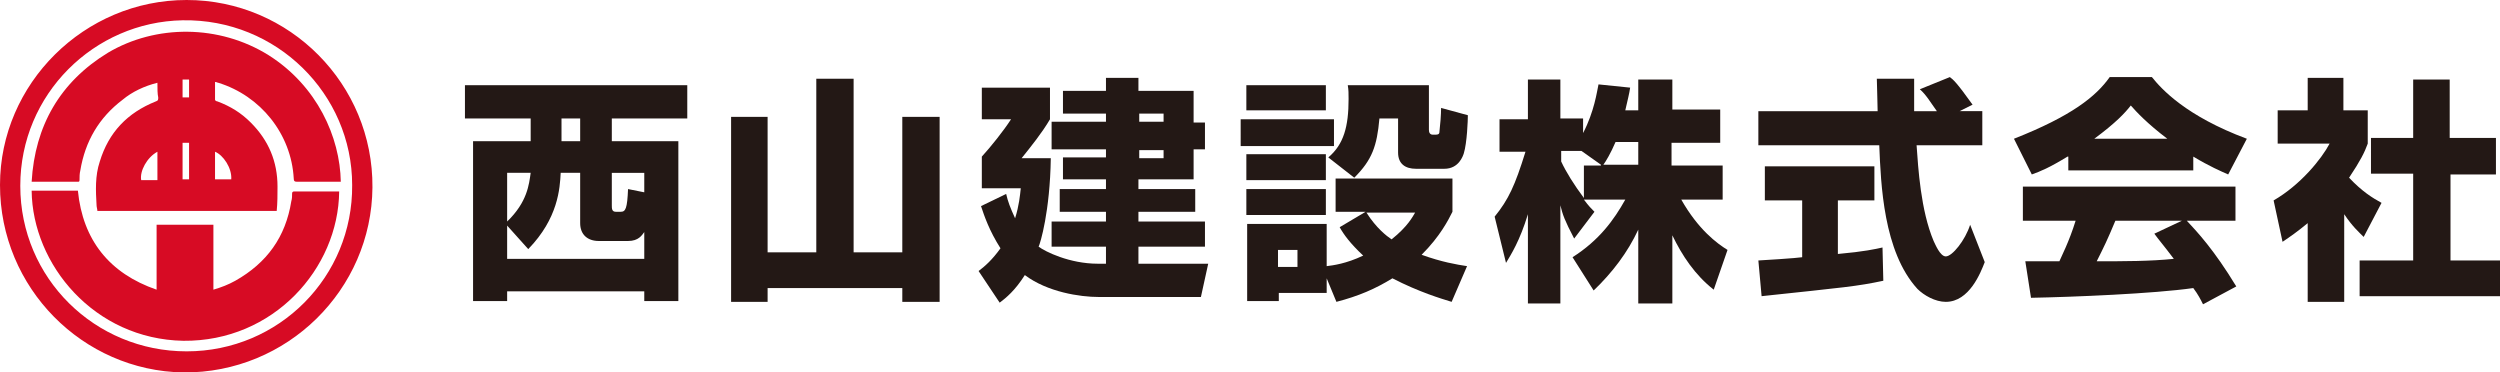
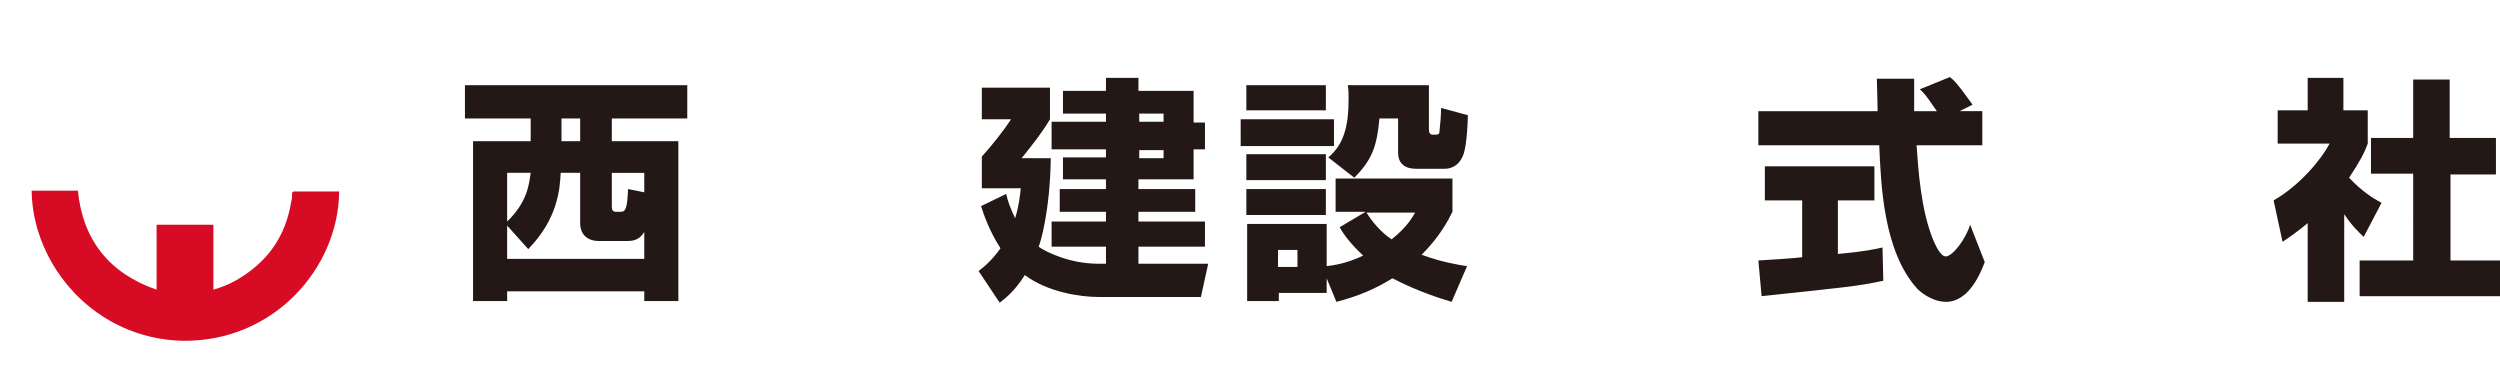
<svg xmlns="http://www.w3.org/2000/svg" version="1.1" id="レイヤー_1" x="0px" y="0px" width="308.1px" height="45.9px" viewBox="0 0 308.1 45.9" style="enable-background:new 0 0 308.1 45.9;" xml:space="preserve">
  <style type="text/css">
	.st0{fill:#D70B24;}
	.st1{fill:#231815;}
</style>
  <g>
    <g>
-       <path class="st0" d="M23,0c12.7,0,23,10.4,22.9,23.1C45.8,35.7,35.4,46,22.6,45.9C10.2,45.7,0,35.5,0,22.8C0,10.3,10.4,0,23,0z     M2.5,22.9c0,11.4,9.2,20.4,20.5,20.4c11.4,0,20.5-9.2,20.4-20.5c0-11.2-9.3-20.5-20.9-20.3C11.6,2.7,2.5,11.6,2.5,22.9z" />
-       <path class="st0" d="M19.4,10.2c-1.6,0.4-3.1,1.1-4.3,2.1c-2.9,2.2-4.6,5.1-5.2,8.7c-0.1,0.4-0.1,0.8-0.1,1.2    c0,0.2-0.1,0.2-0.2,0.2c-1.8,0-3.6,0-5.5,0c0,0-0.1,0-0.2,0c0.4-6.9,3.5-12.3,9.4-15.9C19.2,3,27,3,33.1,6.8    c6,3.8,8.8,10.1,8.9,15.6c-0.1,0-0.2,0-0.3,0c-1.7,0-3.4,0-5.1,0c-0.3,0-0.4-0.1-0.4-0.4c-0.3-5.5-4.1-10.2-9.3-11.8    c-0.1,0-0.2-0.1-0.4-0.1c0,0.8,0,1.5,0,2.2c0,0.1,0.2,0.2,0.3,0.2c1.6,0.6,2.9,1.4,4.1,2.6c2.2,2.2,3.3,4.8,3.3,7.9c0,1,0,2-0.1,3    c-7.4,0-14.8,0-22.1,0c0-0.2-0.1-0.5-0.1-0.7c-0.1-1.8-0.2-3.6,0.4-5.4c1.1-3.6,3.4-6,6.9-7.4c0.3-0.1,0.3-0.2,0.3-0.5    C19.4,11.6,19.4,10.9,19.4,10.2z M19.4,18.7c-1.3,0.7-2.2,2.4-2,3.5c0.7,0,1.3,0,2,0C19.4,21,19.4,19.8,19.4,18.7z M26.5,22.1    c0.4,0,0.7,0,1,0c0.3,0,0.7,0,1,0c0.1-1.4-1-3-2-3.4C26.5,19.8,26.5,20.9,26.5,22.1z M23.3,22.1c0-1.5,0-3,0-4.5    c-0.3,0-0.6,0-0.8,0c0,1.5,0,3,0,4.5C22.8,22.1,23.1,22.1,23.3,22.1z M22.5,9.8c0,0.8,0,1.5,0,2.2c0.3,0,0.6,0,0.8,0    c0-0.8,0-1.5,0-2.2C23.1,9.8,22.8,9.8,22.5,9.8z" />
      <path class="st0" d="M3.9,23.5c1.9,0,3.8,0,5.7,0c0.6,6.1,3.9,10.2,9.7,12.2c0-2.7,0-5.4,0-8c2.4,0,4.7,0,7,0c0,2.7,0,5.3,0,8    c1-0.3,1.8-0.6,2.7-1.1c3.9-2.2,6.2-5.4,6.9-9.8c0.1-0.3,0.1-0.7,0.1-1c0-0.1,0.1-0.2,0.2-0.2c1.8,0,3.7,0,5.5,0c0,0,0.1,0,0.1,0    c-0.1,9.5-8.1,18.5-19.2,18.4C11.6,41.8,4,32.6,3.9,23.5z" />
    </g>
    <g>
      <path class="st1" d="M57.3,10.5h27.4v4.1h-9.3v2.8h8.2v19.7h-4.2v-1.2H62.5v1.2h-4.2V17.4h7.1v-2.8h-8.1V10.5z M62.5,27.8v4.1    h16.9v-3.3c-0.3,0.4-0.7,1.1-2,1.1h-3.6c-1.4,0-2.3-0.8-2.3-2.2v-6.2h-2.4c-0.1,1.9-0.3,5.6-4,9.4L62.5,27.8z M62.5,21.3v6    c2.5-2.4,2.7-4.6,2.9-6H62.5z M69.2,14.6v2.8h2.3v-2.8H69.2z M79.4,23.7v-2.4h-4v4c0,0.4,0,0.8,0.5,0.8h0.6c0.6,0,0.8-0.4,0.9-2.8    L79.4,23.7z" />
-       <path class="st1" d="M94.6,14.4v16.7h6V9.7h4.6v21.4h6V14.4h4.6v22.8h-4.6v-1.7H94.6v1.7h-4.5V14.4H94.6z" />
      <path class="st1" d="M136.3,32.5v-2.1h-6.7v-3.1h6.7v-1.2h-5.7v-2.8h5.7v-1.2H131v-2.7h5.3v-1h-6.7V15h6.7v-1H131v-2.8h5.3V9.6h4    v1.6h6.8v3.9h1.4v3.3h-1.4v3.7h-6.8v1.2h7v2.8h-7v1.2h8.2v3.1h-8.2v2.1h8.6l-0.9,4.1h-12.6c-2.3,0-6.3-0.6-9.1-2.7    c-1.2,1.9-2.3,2.8-3.1,3.4l-2.6-3.9c0.8-0.6,1.7-1.4,2.7-2.8c-1.4-2.2-2-4-2.4-5.2l3.1-1.5c0.2,0.9,0.5,1.7,1.1,3    c0.5-1.6,0.6-2.8,0.7-3.7H121v-3.9c1.1-1.2,2.7-3.2,3.6-4.6H121v-3.9h8.4v3.9c-1,1.7-2.3,3.3-3.5,4.8h3.6    c-0.1,6.6-1.3,10.5-1.5,10.9c0.8,0.6,3.8,2.1,7.3,2.1H136.3z M143.4,14h-3v1h3V14z M143.4,18.5h-3v1h3V18.5z" />
      <path class="st1" d="M152.9,14.7h11.5V18h-11.5V14.7z M153.6,10.5h9.8v3.1h-9.8V10.5z M153.6,19h9.8v3.2h-9.8V19z M163.5,34.3v1.8    h-5.9v1h-3.9v-9.5h9.8v5.2c0.8-0.1,2.4-0.3,4.5-1.3c-1.6-1.5-2.4-2.6-2.9-3.5l3.2-1.9h-3.7v-4.1H179v4.1c-0.5,1-1.5,3-3.8,5.3    c2.5,0.9,4.3,1.2,5.6,1.4l-1.9,4.4c-1.3-0.4-4-1.2-7.3-2.9c-2.1,1.3-4.2,2.2-6.9,2.9L163.5,34.3z M153.6,23.3h9.8v3.2h-9.8V23.3z     M157.5,30.8v2.1h2.4v-2.1H157.5z M163.7,19.4c1.9-1.6,2.5-3.8,2.5-7.2c0-0.7,0-1.1-0.1-1.7h10v5.5c0,0.3,0.1,0.6,0.5,0.6    c0.6,0,0.8,0,0.8-0.4c0.1-0.8,0.2-2.1,0.2-2.9l3.3,0.9c0,0.6-0.1,3.4-0.5,4.7c-0.1,0.3-0.6,1.9-2.4,1.9h-3.5c-1.3,0-2.2-0.6-2.2-2    v-4.2h-2.3c-0.3,3.4-0.9,5.1-3.1,7.3L163.7,19.4z M168.4,26.2c1.2,1.9,2.5,2.9,3.1,3.3c2-1.6,2.6-2.8,2.9-3.3H168.4z" />
-       <path class="st1" d="M201.9,13.4V9.8h4.2v3.7h5.9v4.1H206v2.8h6.3v4.2h-5.1c2.1,3.7,4.4,5.4,5.7,6.2l-1.7,4.9    c-2.3-1.8-3.9-4.2-5.1-6.7v8.4h-4.2v-9.1c-1.3,2.8-3.2,5.3-5.5,7.5l-2.6-4.1c3.3-2.1,5.1-4.6,6.5-7.1h-5.1    c0.6,0.8,0.9,1.1,1.3,1.5l-2.5,3.3c-1.2-2.3-1.4-2.9-1.7-4.1v12.1h-4v-11c-1,3.3-2.1,5-2.7,6l-1.4-5.7c1.7-2.1,2.5-3.8,3.8-8h-3.2    v-4h3.5V9.8h4v4.8h2.8v1.8c1.4-2.7,1.7-5.1,1.9-6l3.9,0.4c-0.1,0.7-0.3,1.5-0.6,2.8H201.9z M197.3,20.3l-2.4-1.7h-2.5v1.3    c0.6,1.3,1.6,2.9,2.8,4.5v-4H197.3z M201.9,20.3v-2.8h-2.8c-0.6,1.4-1.2,2.4-1.5,2.8H201.9z" />
      <path class="st1" d="M216.7,32.1c0.2,0,4.9-0.3,5.4-0.4v-7h-4.6v-4.2H231v4.2h-4.5v6.6c3.3-0.3,4.6-0.6,5.5-0.8l0.1,4.1    c-3.3,0.7-4.7,0.8-15,1.9L216.7,32.1z M241.5,13.7h2.8v4.2h-8.1c0.2,2.8,0.5,8,2.1,11.8c0.2,0.4,0.8,1.9,1.5,1.9    c0.8,0,2.4-2,3-3.9l1.8,4.6c-0.5,1.3-1.9,4.9-4.8,4.9c-1.3,0-2.7-0.8-3.5-1.6c-4.2-4.6-4.5-12.9-4.7-17.7h-14.9v-4.2h14.7    c0-0.5-0.1-3.8-0.1-4h4.6v4h2.8c-0.8-1.1-1.3-2-2.1-2.7l3.7-1.5c0.4,0.3,0.8,0.6,2.8,3.4L241.5,13.7z" />
-       <path class="st1" d="M254.8,19.3c-2.3,1.4-3.3,1.8-4.4,2.2l-2.2-4.4c7.1-2.8,10.1-5.2,11.8-7.6h5.2c1.2,1.5,4.2,4.8,11.7,7.6    l-2.3,4.4c-0.9-0.4-2.3-1-4.3-2.2V21h-15.4V19.3z M271.5,37.5c-0.3-0.6-0.6-1.2-1.2-2c-4.9,0.7-14.8,1.1-20,1.2l-0.7-4.5    c0.1,0,3.8,0,4.2,0c0.2-0.5,1.2-2.4,2-5h-6.5v-4.2h26.2v4.2h-6c1.3,1.4,3.3,3.5,6.1,8.1L271.5,37.5z M267.1,17.1    c-2.5-1.9-3.8-3.3-4.5-4.1c-0.7,0.9-1.8,2.1-4.5,4.1H267.1z M268.9,27.2h-8.2c-1,2.4-1.4,3.2-2.3,5c3.4,0,6.6,0,9.5-0.3    c-1.2-1.6-1.9-2.4-2.4-3.1L268.9,27.2z" />
      <path class="st1" d="M288.8,37.2h-4.4v-9.7c-1.2,1-2.2,1.7-3.1,2.3l-1.1-5.1c3.3-1.9,5.9-5.1,6.9-7h-6.4v-4.1h3.7v-4h4.4v4h3v4.1    c-0.4,1.1-0.9,2.1-2.3,4.2c1.6,1.7,2.9,2.5,4,3.1l-2.2,4.2c-0.6-0.6-1.4-1.3-2.4-2.8V37.2z M297.4,9.8h4.5V17h5.7v4.5H302v10.6    h6.1v4.4h-17.3v-4.4h6.6V21.4h-5.2V17h5.2V9.8z" />
    </g>
  </g>
</svg>